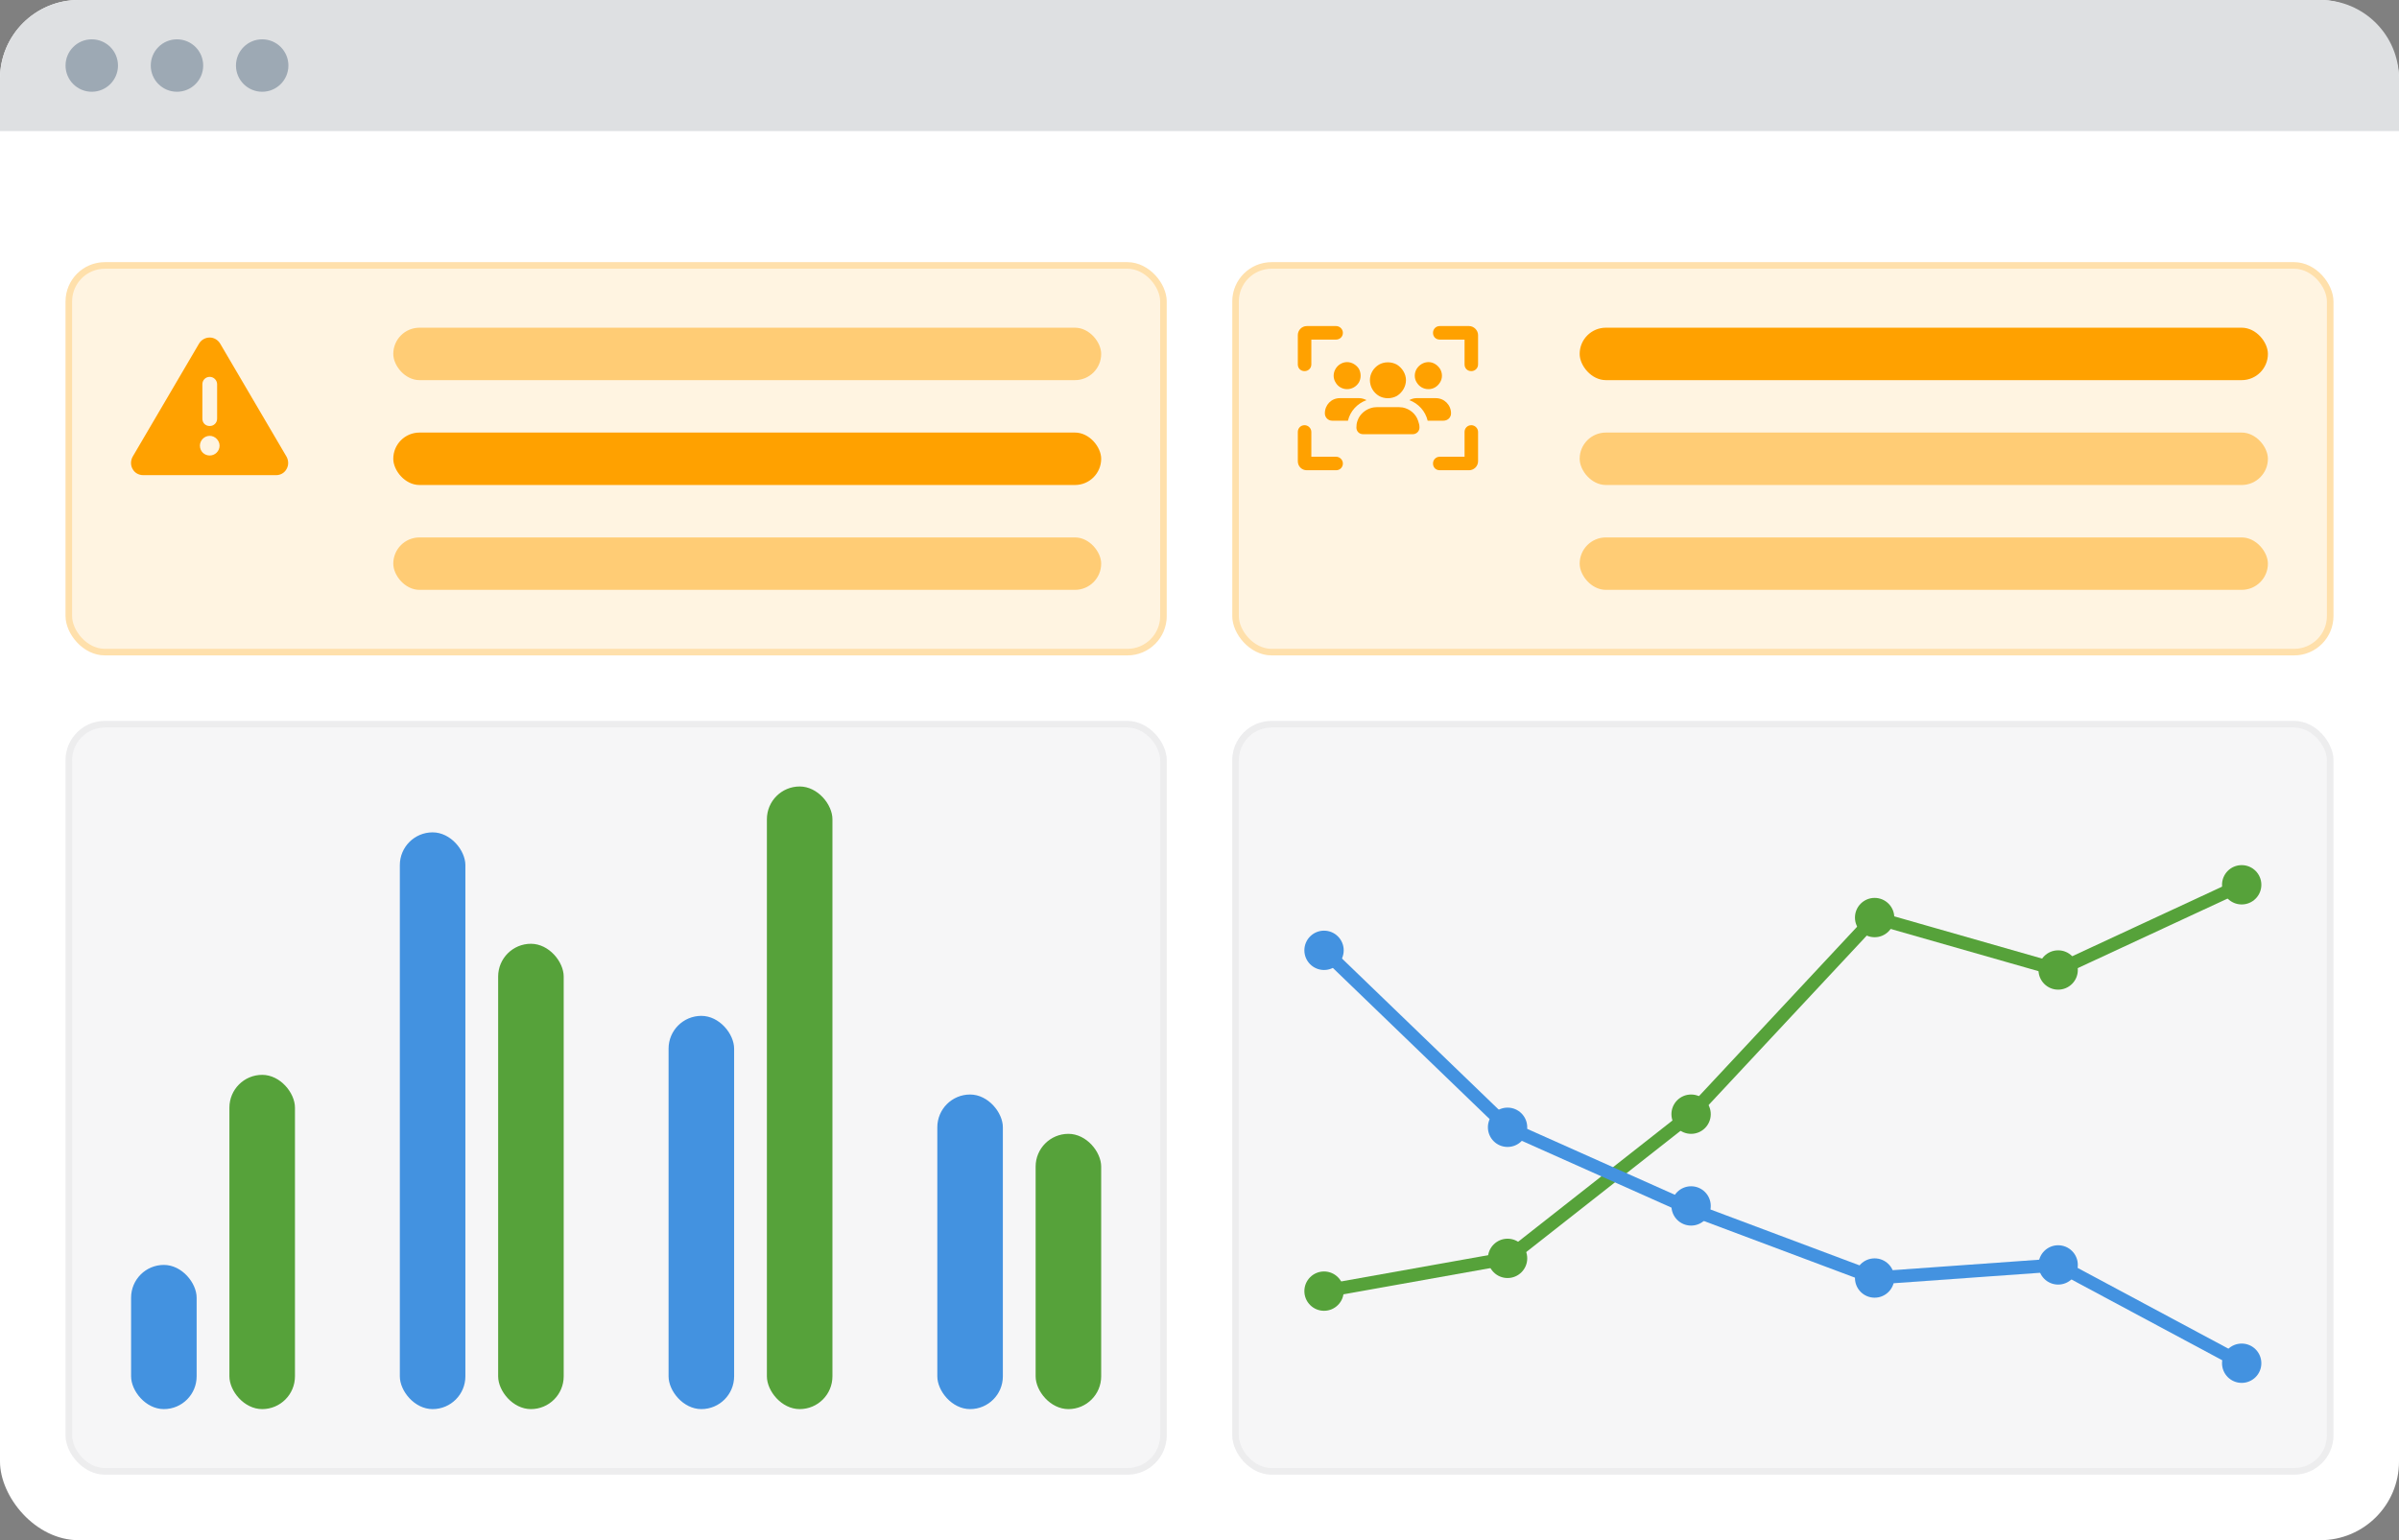
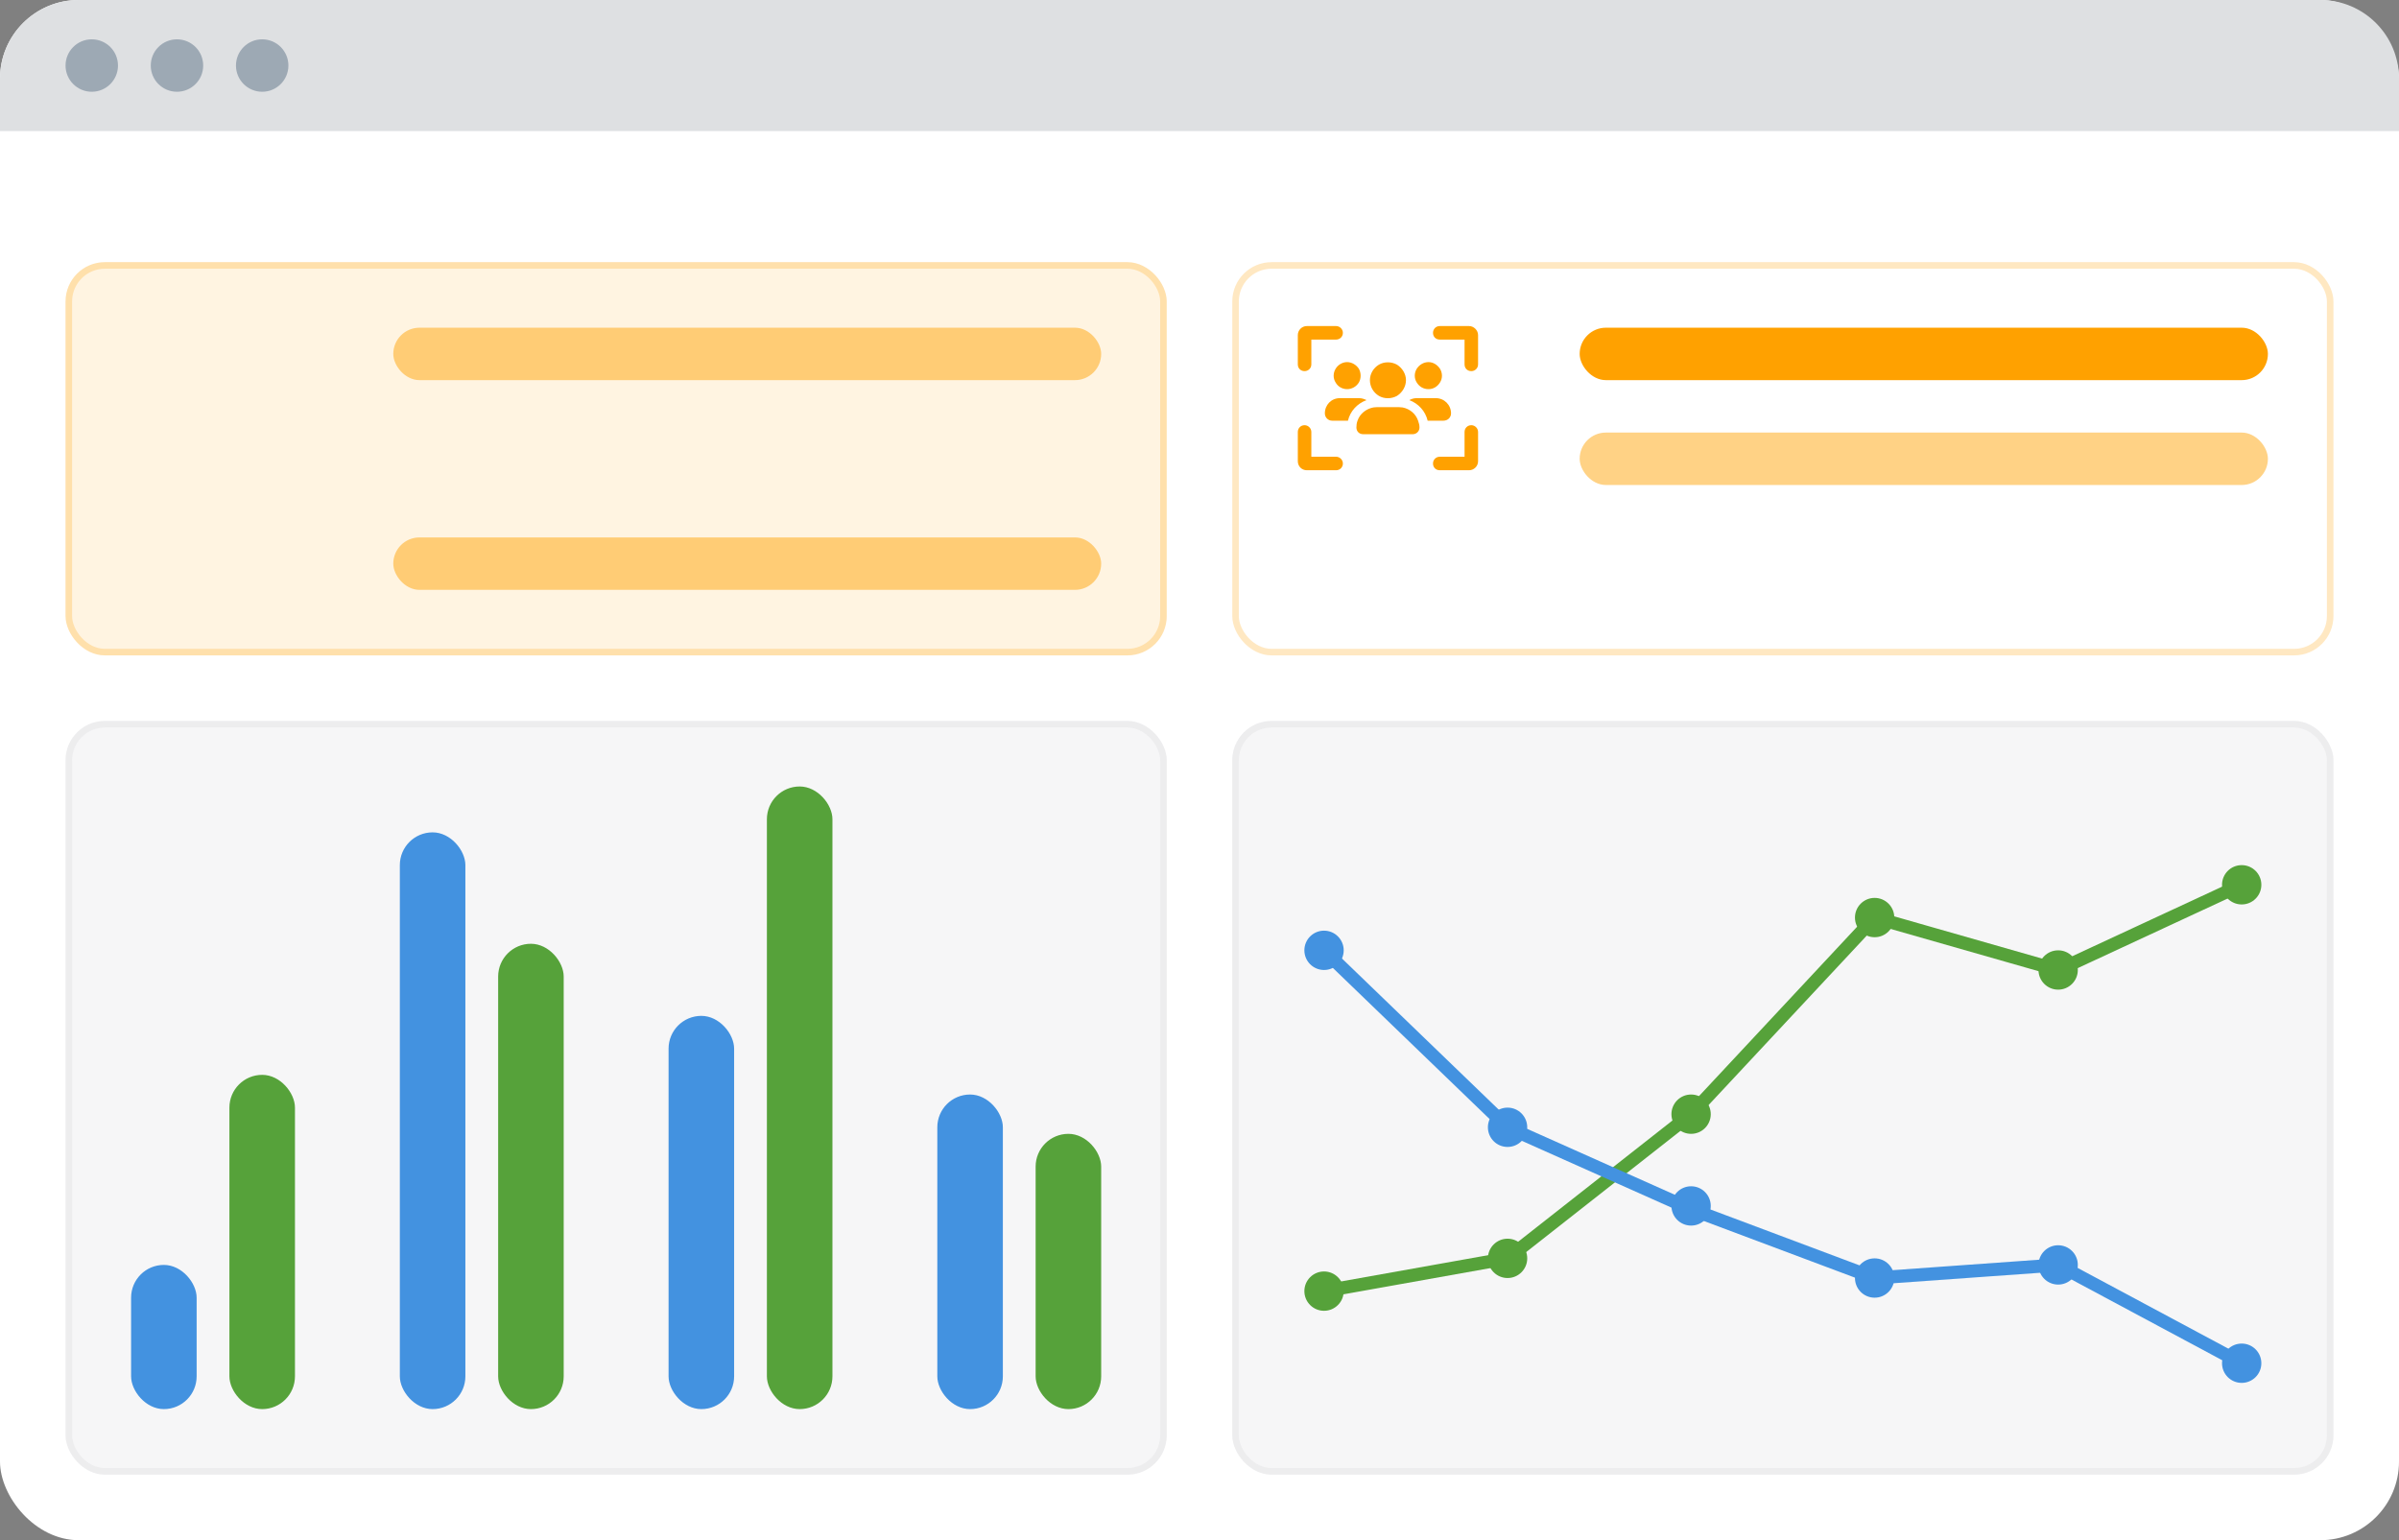
<svg xmlns="http://www.w3.org/2000/svg" width="366" height="235" viewBox="0 0 366 235" fill="none">
  <rect x="0" y="0" width="366" height="235" fill="#808080" stroke="none" />
  <rect data-figma-bg-blur-radius="6" width="366" height="235" rx="12" fill="white" />
  <path d="M0 12C0 5.373 5.373 0 12 0H354C360.627 0 366 5.373 366 12V20H0V12Z" fill="#DEE0E2" />
  <rect x="10" y="110" width="168" height="115" rx="6" fill="#F6F6F7" />
  <rect x="10.5" y="110.5" width="167" height="114" rx="5.5" stroke="#DEE0E2" stroke-opacity="0.4" />
  <rect x="20" y="193" width="10" height="22" rx="5" fill="#4392E0" />
  <rect x="35" y="164" width="10" height="51" rx="5" fill="#56A23A" />
  <rect x="61" y="127" width="10" height="88" rx="5" fill="#4392E0" />
  <rect x="76" y="144" width="10" height="71" rx="5" fill="#56A23A" />
  <rect x="102" y="155" width="10" height="60" rx="5" fill="#4392E0" />
  <rect x="117" y="120" width="10" height="95" rx="5" fill="#56A23A" />
  <rect x="143" y="167" width="10" height="48" rx="5" fill="#4392E0" />
  <rect x="158" y="173" width="10" height="42" rx="5" fill="#56A23A" />
  <rect x="10" y="40" width="168" height="60" rx="6" fill="#FFA100" fill-opacity="0.12" />
  <rect x="10.5" y="40.5" width="167" height="59" rx="5.5" stroke="#FFA100" stroke-opacity="0.24" />
-   <path d="M32 51.5C32.656 51.5 33.266 51.875 33.594 52.438L43.719 69.688C44.047 70.297 44.047 71 43.719 71.562C43.391 72.172 42.781 72.5 42.125 72.5H21.875C21.172 72.5 20.562 72.172 20.234 71.562C19.906 71 19.906 70.297 20.234 69.688L30.359 52.438C30.688 51.875 31.297 51.5 32 51.5ZM32 57.5C31.344 57.5 30.875 58.016 30.875 58.625V63.875C30.875 64.531 31.344 65 32 65C32.609 65 33.125 64.531 33.125 63.875V58.625C33.125 58.016 32.609 57.5 32 57.5ZM33.5 68C33.5 67.203 32.797 66.5 32 66.5C31.156 66.5 30.5 67.203 30.5 68C30.5 68.844 31.156 69.5 32 69.5C32.797 69.5 33.5 68.844 33.5 68Z" fill="#FFA100" />
  <rect x="60" y="50" width="108" height="8" rx="4" fill="#FFA100" fill-opacity="0.48" />
-   <rect x="60" y="66" width="108" height="8" rx="4" fill="#FFA100" />
  <rect x="60" y="82" width="108" height="8" rx="4" fill="#FFA100" fill-opacity="0.48" />
-   <rect x="188" y="40" width="168" height="60" rx="6" fill="#FFA100" fill-opacity="0.12" />
  <rect x="188.5" y="40.5" width="167" height="59" rx="5.5" stroke="#FFA100" stroke-opacity="0.24" />
  <path d="M200.062 51.812V55.594C200.062 56.195 199.59 56.625 199.031 56.625C198.43 56.625 198 56.195 198 55.594V51.125C198 50.395 198.602 49.75 199.375 49.75H203.844C204.402 49.75 204.875 50.223 204.875 50.781C204.875 51.383 204.402 51.812 203.844 51.812H200.062ZM205.52 59.375C204.789 59.375 204.102 58.988 203.758 58.344C203.371 57.742 203.371 56.926 203.758 56.281C204.102 55.68 204.789 55.25 205.52 55.25C206.25 55.25 206.938 55.68 207.324 56.281C207.668 56.926 207.668 57.742 207.324 58.344C206.938 58.988 206.25 59.375 205.52 59.375ZM204.402 60.75H207.367C207.754 60.75 208.141 60.879 208.484 61.051C207.066 61.566 205.992 62.727 205.648 64.188H203.242C202.598 64.188 202.125 63.672 202.125 63.07C202.125 61.781 203.113 60.75 204.402 60.75ZM220.215 64.188H217.809C217.465 62.727 216.391 61.566 215.016 61.051C215.316 60.879 215.703 60.75 216.09 60.75H219.055C220.344 60.75 221.375 61.781 221.375 63.07C221.375 63.715 220.859 64.188 220.215 64.188ZM216.348 64.188C216.477 64.531 216.562 64.875 216.562 65.219C216.562 65.82 216.09 66.25 215.531 66.25H207.969C207.367 66.25 206.938 65.82 206.938 65.219C206.938 64.875 206.98 64.531 207.109 64.188C207.453 63.156 208.398 62.383 209.516 62.168C209.645 62.168 209.816 62.125 210.031 62.125H213.469C213.641 62.125 213.812 62.168 213.984 62.168C215.102 62.383 216.004 63.156 216.348 64.188ZM217.938 59.375C217.164 59.375 216.52 58.988 216.133 58.344C215.746 57.742 215.746 56.926 216.133 56.281C216.52 55.68 217.164 55.25 217.938 55.25C218.668 55.25 219.312 55.68 219.699 56.281C220.086 56.926 220.086 57.742 219.699 58.344C219.312 58.988 218.668 59.375 217.938 59.375ZM214.5 58C214.5 58.988 213.941 59.891 213.125 60.406C212.266 60.879 211.191 60.879 210.375 60.406C209.516 59.891 209 58.988 209 58C209 57.055 209.516 56.152 210.375 55.637C211.191 55.164 212.266 55.164 213.125 55.637C213.941 56.152 214.5 57.055 214.5 58ZM219.656 51.812C219.055 51.812 218.625 51.383 218.625 50.781C218.625 50.223 219.055 49.75 219.656 49.75H224.125C224.855 49.75 225.5 50.395 225.5 51.125V55.594C225.5 56.195 225.027 56.625 224.469 56.625C223.867 56.625 223.438 56.195 223.438 55.594V51.812H219.656ZM200.062 69.688H203.844C204.402 69.688 204.875 70.16 204.875 70.719C204.875 71.32 204.402 71.75 203.844 71.75H199.375C198.602 71.75 198 71.148 198 70.375V65.906C198 65.348 198.43 64.875 199.031 64.875C199.59 64.875 200.062 65.348 200.062 65.906V69.688ZM219.656 69.688H223.438V65.906C223.438 65.348 223.867 64.875 224.469 64.875C225.027 64.875 225.5 65.348 225.5 65.906V70.375C225.5 71.148 224.855 71.75 224.125 71.75H219.656C219.055 71.75 218.625 71.32 218.625 70.719C218.625 70.16 219.055 69.688 219.656 69.688Z" fill="#FFA100" />
  <rect x="241" y="50" width="105" height="8" rx="4" fill="#FFA100" />
  <rect x="241" y="66" width="105" height="8" rx="4" fill="#FFA100" fill-opacity="0.48" />
-   <rect x="241" y="82" width="105" height="8" rx="4" fill="#FFA100" fill-opacity="0.48" />
  <rect x="188" y="110" width="168" height="115" rx="6" fill="#F6F6F7" />
  <rect x="188.5" y="110.5" width="167" height="114" rx="5.5" stroke="#DEE0E2" stroke-opacity="0.4" />
  <circle cx="202" cy="197" r="3" fill="#56A23A" />
  <circle cx="230" cy="192" r="3" fill="#56A23A" />
  <circle cx="258" cy="170" r="3" fill="#56A23A" />
  <circle cx="286" cy="140" r="3" fill="#56A23A" />
  <circle cx="314" cy="148" r="3" fill="#56A23A" />
  <circle cx="342" cy="135" r="3" fill="#56A23A" />
  <path d="M202 197L229.509 192.088C229.831 192.03 230.135 191.894 230.393 191.692L257.879 170.095C257.959 170.032 258.035 169.962 258.105 169.887L285.165 140.895C285.678 140.346 286.454 140.13 287.177 140.336L313.284 147.795C313.746 147.927 314.24 147.889 314.676 147.686L342 135" stroke="#56A23A" stroke-width="2" stroke-linecap="round" stroke-linejoin="round" />
  <circle cx="202" cy="145" r="2.5" fill="#4392E0" stroke="#4392E0" />
  <circle cx="230" cy="172" r="2.5" fill="#4392E0" stroke="#4392E0" />
  <circle cx="258" cy="184" r="2.5" fill="#4392E0" stroke="#4392E0" />
  <circle cx="286" cy="195" r="2.5" fill="#4392E0" stroke="#4392E0" />
  <circle cx="314" cy="193" r="2.5" fill="#4392E0" stroke="#4392E0" />
  <circle cx="342" cy="208" r="2.5" fill="#4392E0" stroke="#4392E0" />
  <path d="M202 145L229.747 171.756C229.915 171.918 230.108 172.048 230.32 172.143L258 184.5L285.591 194.847C285.86 194.948 286.149 194.989 286.436 194.969L313.423 193.041C313.8 193.014 314.177 193.095 314.51 193.273L342 208" stroke="#4392E0" stroke-width="2" stroke-linecap="round" stroke-linejoin="round" />
  <circle cx="14" cy="10" r="4" fill="#133251" fill-opacity="0.32" />
  <circle cx="27" cy="10" r="4" fill="#133251" fill-opacity="0.32" />
  <circle cx="40" cy="10" r="4" fill="#133251" fill-opacity="0.32" />
  <defs>
    <clipPath id="bgblur_0_186_2864_clip_path" transform="translate(6 6)">
      <rect width="366" height="235" rx="12" />
    </clipPath>
  </defs>
</svg>